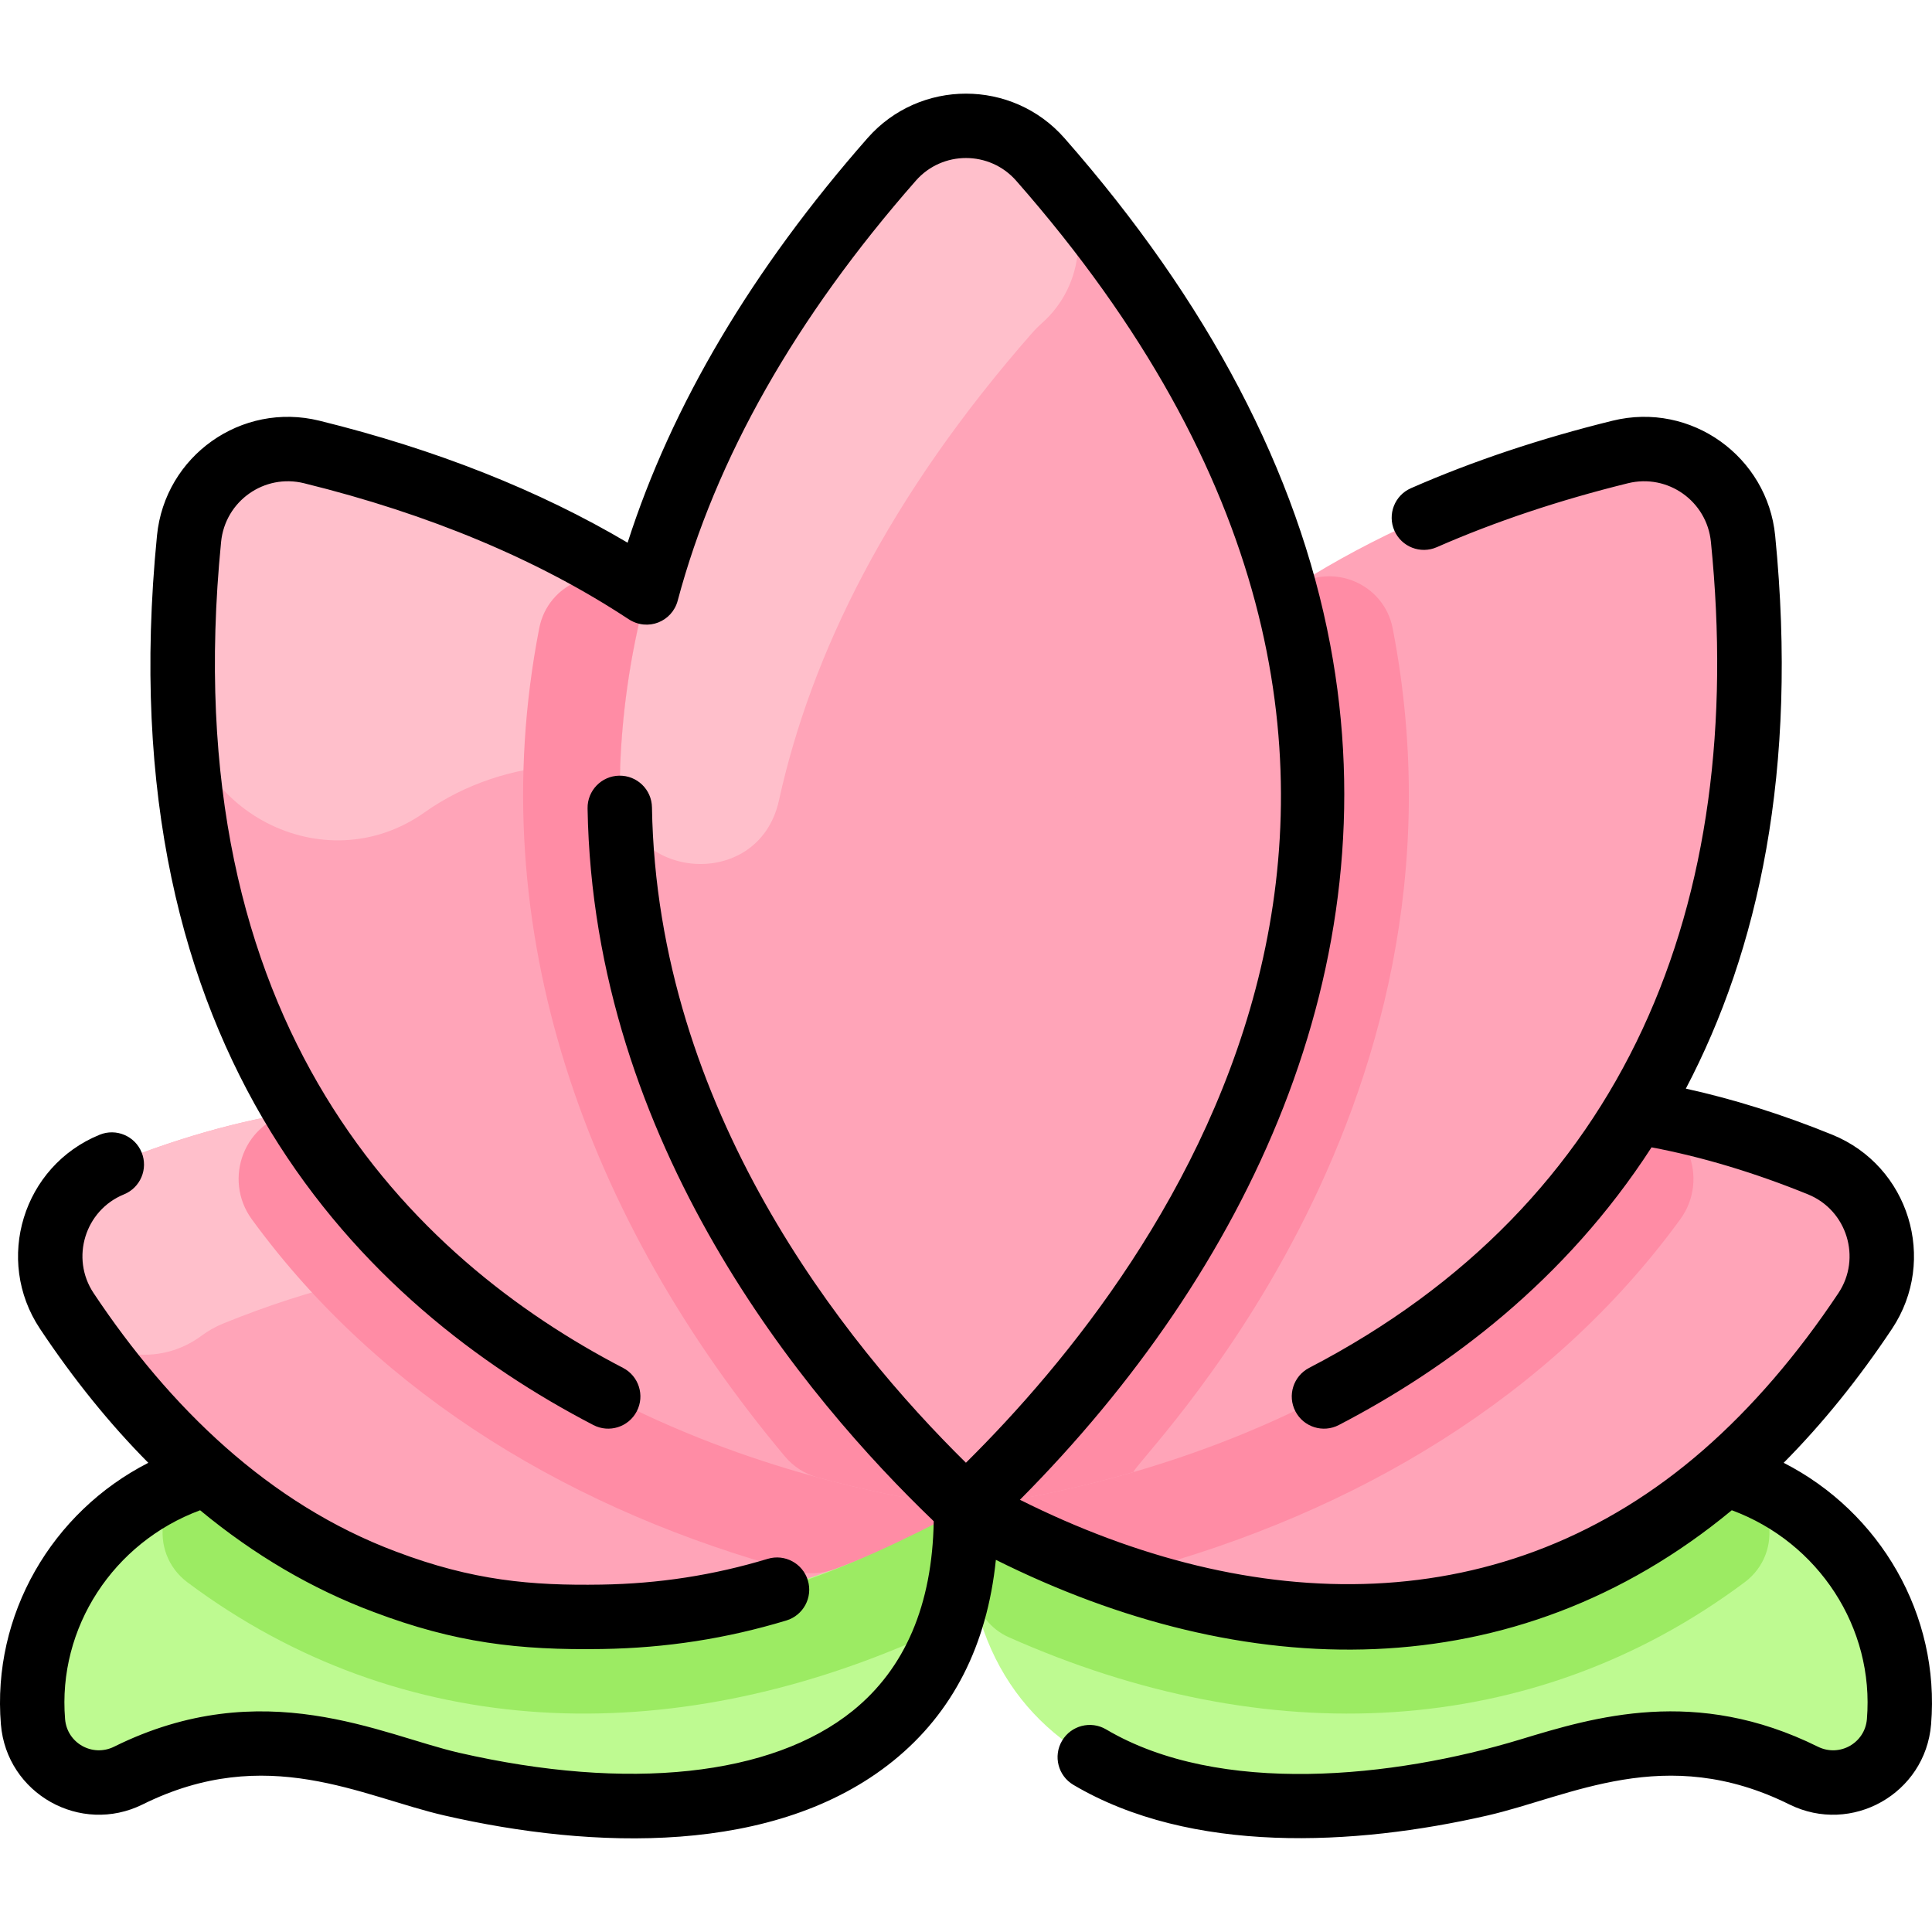
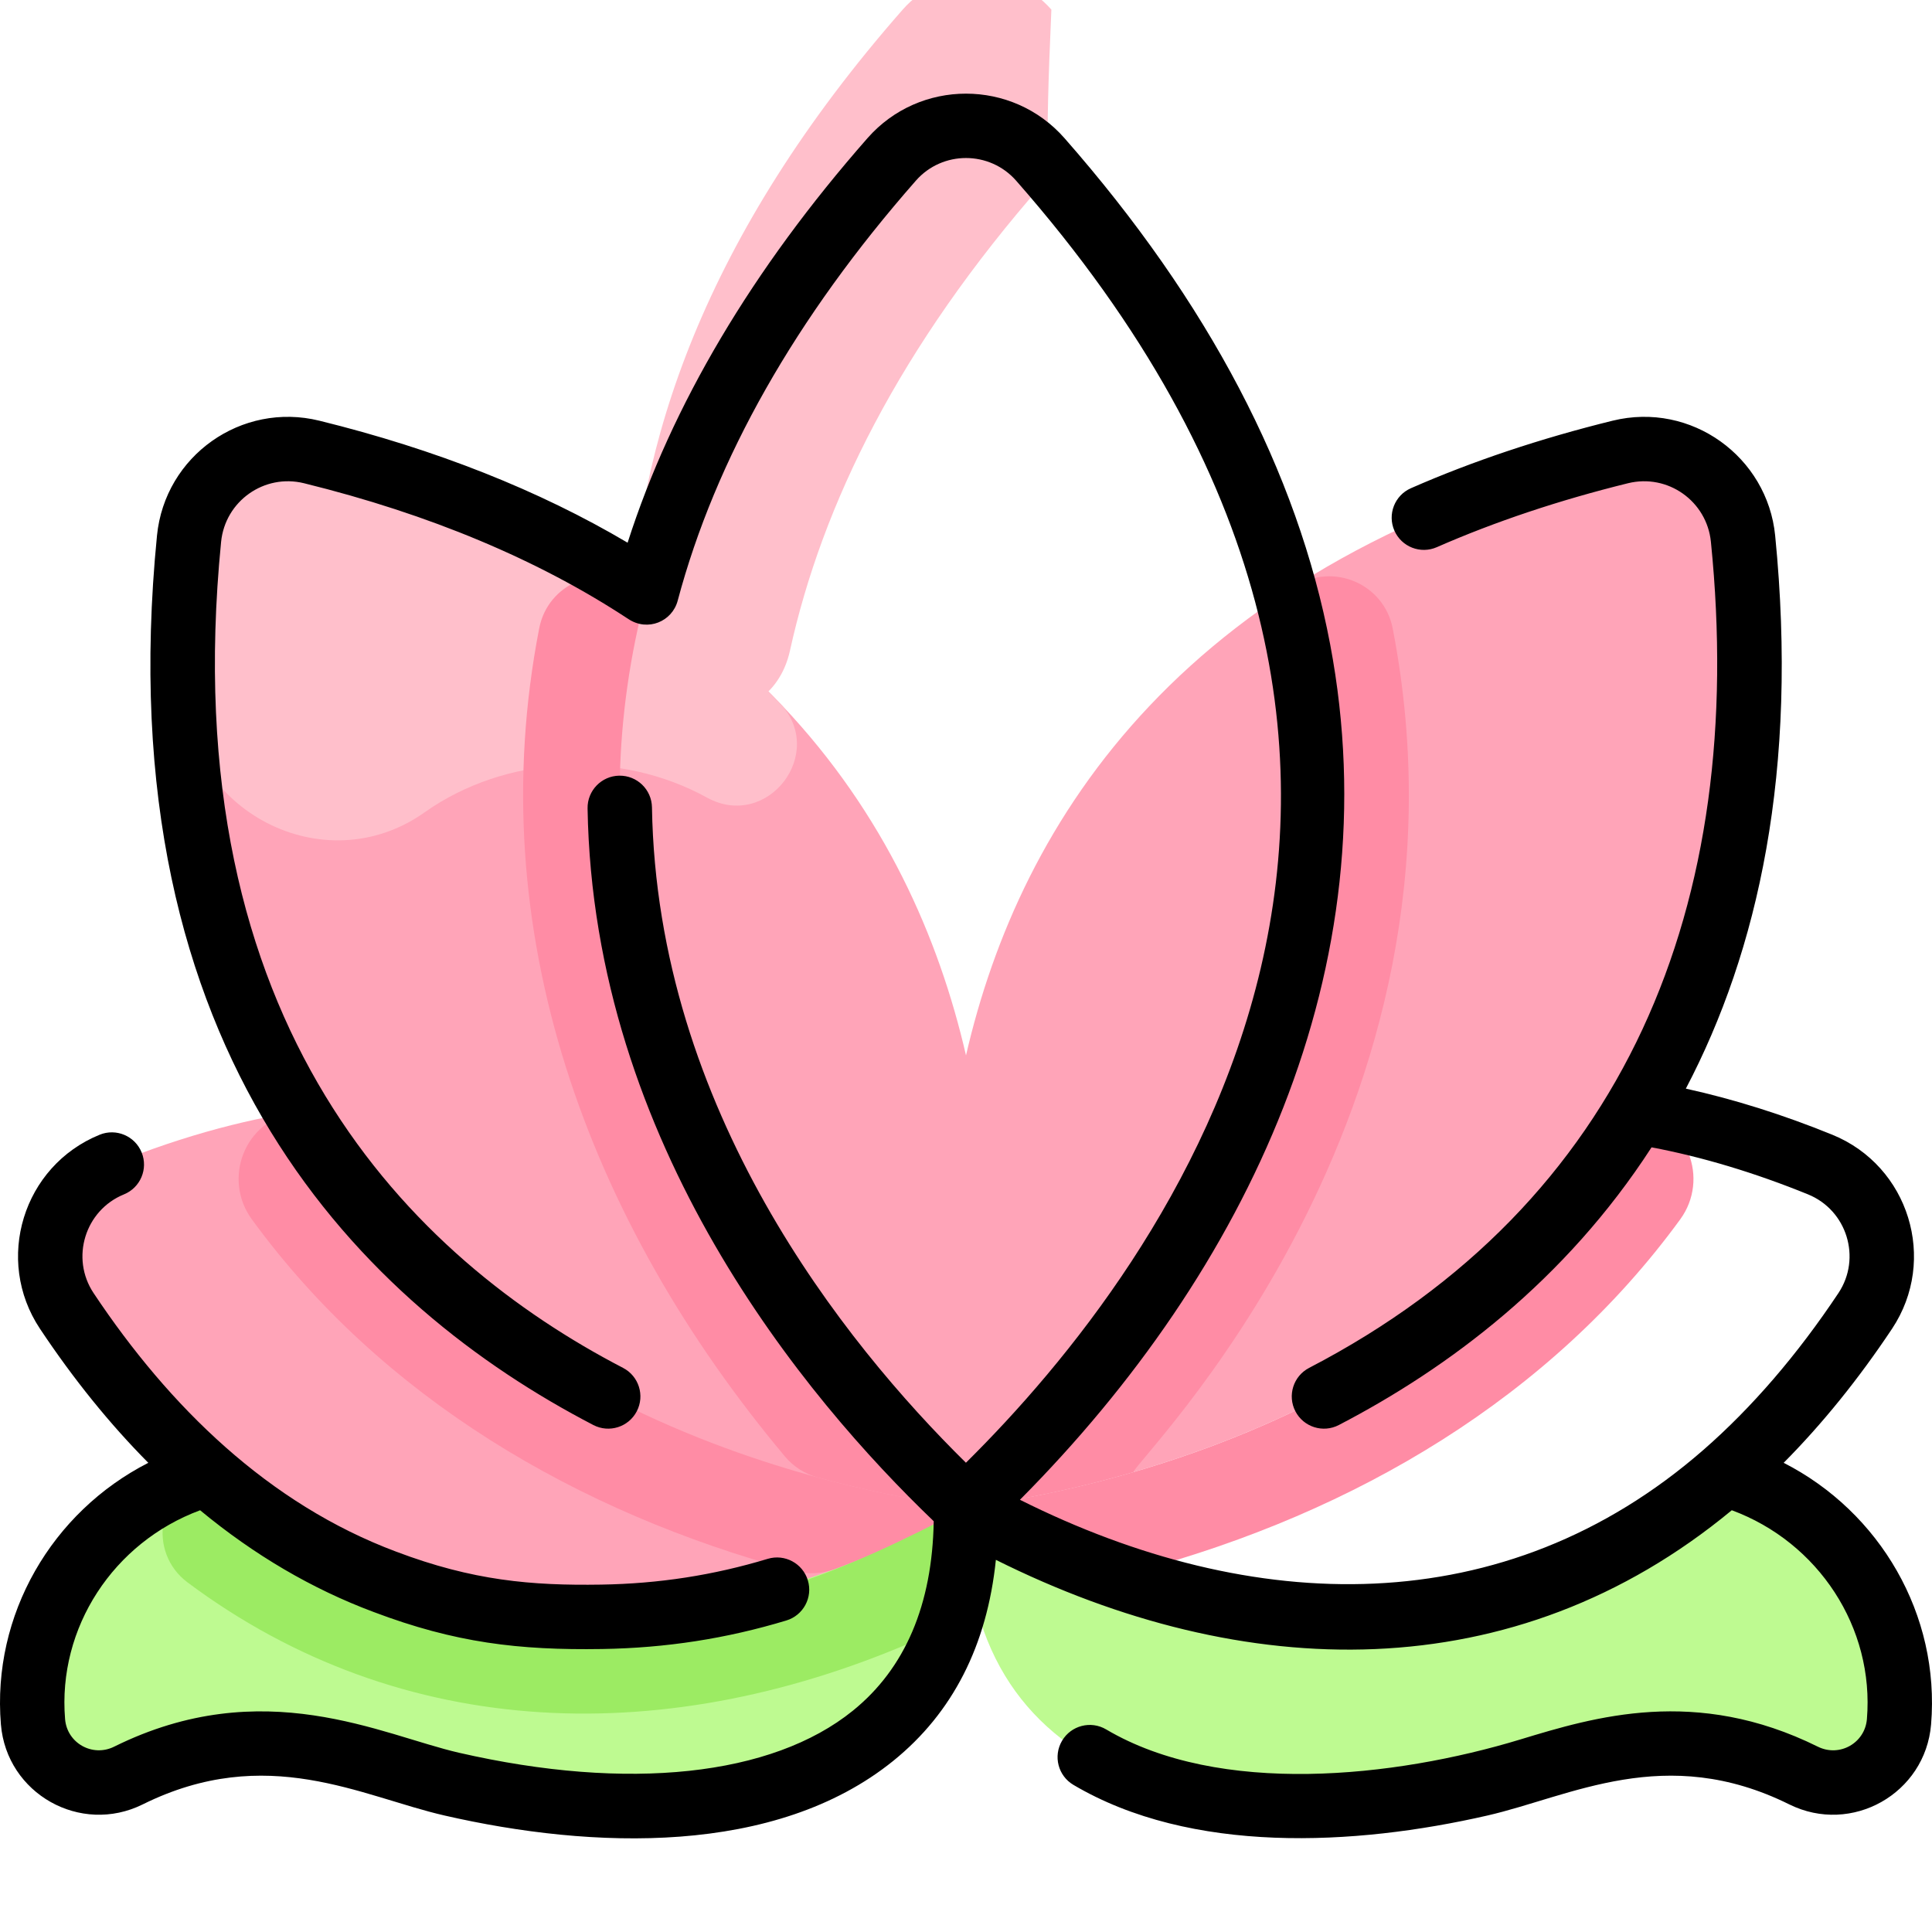
<svg xmlns="http://www.w3.org/2000/svg" viewBox="0 0 479.995 479.995" width="60px" height="60px">
  <path fill="#ffa4b8" d="M239.998,374.56l-0.01-0.01c0-0.01,0.01-0.01,0.01-0.02c-4.64-8.78-65.7-144.8-212.22-85.2 c-14.36,5.85-19.78,23.45-11.19,36.36c11.11,16.69,22.86,30.01,34.91,40.53c-27.85,7.89-45.6,33.8-43.3,61.55 c0.96,11.6,13.29,18.52,23.71,13.35c33.99-16.84,60.03-2.51,80.35,2.14c56.68,12.99,113.71,4.53,125.52-46.29 c0.52-2.22,0.95-4.51,1.28-6.89c0.01-0.04,0.01-0.08,0.02-0.12c0.066-0.492,0.126-0.978,0.181-1.458 c0.455-3.631,0.712-7.438,0.739-11.452c-0.02-1.44-0.02-2.01,0-2.25v-0.09c0-0.02,0-0.04,0.01-0.05c0-0.02,0.01-0.03,0.02-0.06 c0-0.01,0.01-0.01,0.01-0.02C240.018,374.569,240.008,374.56,239.998,374.56z" />
-   <path fill="#ffa4b8" d="M471.798,427.769c-0.96,11.6-13.29,18.52-23.71,13.35c-33.99-16.84-60.03-2.51-80.35,2.14 c-63.41,14.53-127.25,2.22-127.74-66.21c0.033-2.642-0.044-2.302,0.04-2.47c-0.02-0.01-0.03-0.02-0.04-0.02l0.01-0.01 c0-0.01-0.01-0.01-0.01-0.02c4.64-8.78,65.7-144.8,212.22-85.2c14.36,5.85,19.78,23.45,11.19,36.36 c-11.11,16.69-22.86,30.01-34.91,40.53C456.348,374.109,474.098,400.019,471.798,427.769z" />
  <path fill="#befa91" d="M428.498,366.219c27.85,7.89,45.6,33.8,43.3,61.55c-0.96,11.6-13.29,18.52-23.71,13.35 c-33.99-16.84-60.03-2.51-80.35,2.14c-63.41,14.53-127.928,2.222-127.74-66.21c0.007-2.683-0.02-2.351,0.04-2.47 C248.598,379.129,345.858,438.329,428.498,366.219z" />
  <path fill="#befa91" d="M51.498,366.219c82.76,72.22,180.18,12.74,188.5,8.34c0.01,0,0.02,0.01,0.04,0.02 c-0.058,0.116-0.047-0.169-0.04,2.47c0.188,68.432-64.33,80.74-127.74,66.21c-20.32-4.65-46.36-18.98-80.35-2.14 c-10.42,5.17-22.75-1.75-23.71-13.35C5.898,400.019,23.648,374.109,51.498,366.219z" />
-   <path fill="#ffbfcb" d="M235.228,365.299c-32.29-36.09-89.98-73-179.74-36.49c-1.979,0.805-3.787,1.834-5.413,3.042 c-10.569,7.856-25.473,5.765-32.82-5.164c-0.223-0.331-0.445-0.664-0.667-0.997c-8.59-12.91-3.17-30.51,11.19-36.36 C155.168,237.509,217.948,333.56,235.228,365.299z" />
  <path fill="#ffa4b8" d="M239.998,374.549c-12.85-2.2-214.54-23.33-193.03-240.71c1.49-14.99,15.86-25.15,30.48-21.55 c108.49,26.72,149.07,91.39,162.55,149.92C252.768,317.699,241.178,367.679,239.998,374.549z" />
  <path fill="#ffbfcb" d="M193.698,174.638c11.866,12.406-3.013,31.792-18.056,23.52 c-21.875-12.028-50.044-10.573-70.207,3.701c-24.832,17.579-59.398-0.365-60.013-30.784c-0.237-11.724,0.248-24.123,1.545-37.237 c1.49-14.99,15.86-25.15,30.48-21.55C131.23,125.537,168.324,148.11,193.698,174.638z" />
-   <path fill="#ffa4b8" d="M221.538,39.599c9.78-11.13,27.15-11.12,36.93,0.01c157.02,178.77-7.48,323.95-18.47,334.94 C229.988,364.549,63.948,218.989,221.538,39.599z" />
-   <path fill="#ffbfcb" d="M261.523,43.131c9.452,11.033,8.166,27.623-2.74,37.221c-0.784,0.69-1.535,1.439-2.245,2.247 c-35.942,40.915-55.05,80.07-63.012,116.258c-5.176,23.523-39.936,19.717-39.551-4.366c0.741-46.282,18.411-98.941,67.563-154.892 c9.78-11.13,27.15-11.12,36.93,0.01C259.5,40.785,260.518,41.959,261.523,43.131z" />
+   <path fill="#ffbfcb" d="M261.523,43.131c-0.784,0.69-1.535,1.439-2.245,2.247 c-35.942,40.915-55.05,80.07-63.012,116.258c-5.176,23.523-39.936,19.717-39.551-4.366c0.741-46.282,18.411-98.941,67.563-154.892 c9.78-11.13,27.15-11.12,36.93,0.01C259.5,40.785,260.518,41.959,261.523,43.131z" />
  <path fill="#ffa4b8" d="M239.998,374.549c-1.18-6.87-12.77-56.85,0-112.34c13.48-58.53,54.06-123.2,162.55-149.92 c14.62-3.6,28.99,6.56,30.48,21.55C454.538,351.219,252.848,372.349,239.998,374.549z" />
  <path fill="#ff8ca5" d="M239.998,374.549c-3.115-0.536-17.362-2.183-36.835-7.483c-3.181-0.866-6.028-2.682-8.145-5.209 c-49.098-58.608-75.675-130.75-61.047-205.793c2.165-11.107,14.881-16.444,24.408-10.337c0.756,0.485,1.506,0.972,2.249,1.462 C126.798,274.139,232.088,366.649,239.998,374.549z" />
  <path fill="#ff8ca5" d="M281.608,365.729c-21.9,6.37-38.24,8.25-41.61,8.82c8.67-8.67,112.98-100.94,79.35-227.34v-0.01 c0.742-0.489,1.49-0.975,2.244-1.459c9.551-6.123,22.265-0.733,24.422,10.406C369.565,277.734,281.608,363.204,281.608,365.729z" />
  <path fill="#ff8ca5" d="M417.451,302.932c-32.211,44.193-80.706,72.823-134.571,87.345c-3.396,0.916-6.999,0.754-10.3-0.463 c-20.772-7.664-31.911-15.254-32.583-15.254c0.826-0.825,112.667-9.463,166.4-98.31C419.37,278.279,424.743,292.927,417.451,302.932 z" />
  <path fill="#ff8ca5" d="M62.565,302.932c32.211,44.193,80.705,72.823,134.571,87.345c3.396,0.916,6.999,0.754,10.3-0.463 c20.772-7.664,31.911-15.254,32.583-15.254c-0.828-0.828-112.665-9.458-166.4-98.31C60.646,278.279,55.273,292.927,62.565,302.932z" />
-   <path fill="#9ceb63" d="M433.464,393.091c-52.749,39.415-118.979,42.09-182.861,13.657 c-4.441-1.977-7.606-6.011-8.633-10.763c-1.552-7.18-1.884-14.238-1.973-21.326c0.172-0.345,9.566,5.934,26.76,12.89 c36.31,14.71,102.75,30.15,161.74-21.33C440.977,369.752,443.403,385.664,433.464,393.091z" />
  <path fill="#9ceb63" d="M240.038,374.579c0,0.01-0.01,0.01-0.01,0.02s-0.01,0.03-0.01,0.05c0,0,0,0,0,0.01 c-0.01,0.03-0.01,0.06-0.02,0.1v0.04c-0.13,1.3,0.09,7.59-0.92,15.16c-0.01,0.04-0.01,0.08-0.02,0.12 c-0.26,1.91-0.59,3.91-1.03,5.92c-0.07,0.33-0.15,0.65-0.25,0.97c-1.23,4.33-4.28,7.95-8.41,9.79 c-63.06,28.05-129.47,26.21-182.79-13.63c-9.94-7.43-7.63-23.36,4.92-26.91c13.1,11.46,28.11,20.79,44.16,26.79 c19.78,7.48,34.99,8.98,53.83,8.68c34.33-0.55,60.1-11.03,90.51-27.13C240.008,374.56,240.018,374.569,240.038,374.579z" />
  <path d="M443.143,363.426c9.579-9.648,18.604-20.804,26.926-33.305c11.399-17.132,4.201-40.447-14.837-48.202 c-12.321-5.012-24.515-8.844-36.391-11.454c17.945-34.197,27.974-78.94,22.188-137.413c-1.925-19.503-20.802-33.354-40.394-28.53 c-17.952,4.421-34.806,10.063-50.093,16.768c-4.046,1.775-5.888,6.494-4.113,10.54c1.774,4.046,6.493,5.887,10.54,4.113 c14.45-6.338,30.429-11.682,47.492-15.885c9.885-2.435,19.599,4.434,20.607,14.573c9.088,90.121-21.147,164.341-99.823,205.213 c-3.921,2.037-5.448,6.866-3.411,10.787c2.043,3.933,6.879,5.442,10.787,3.411c27.191-14.125,56.267-35.849,77.701-68.994 c12.564,2.375,25.617,6.296,38.878,11.69c9.68,3.943,13.334,15.824,7.549,24.518c-10.205,15.33-21.482,28.43-33.516,38.936 c-49.396,43.107-111.979,41.39-169.834,12.419c56.638-56.971,92.247-132.34,77.074-212.524 c-8.101-42.81-30.305-85.119-65.997-125.754c-12.964-14.759-36.003-14.748-48.946-0.016 c-28.645,32.607-48.657,66.371-59.602,100.512c-21.999-13.018-47.7-23.197-76.569-30.307c-19.338-4.763-38.383,8.699-40.354,28.53 C26.197,262.501,90.89,324.677,147.416,354.042c3.92,2.036,8.75,0.51,10.787-3.411c2.037-3.921,0.51-8.75-3.411-10.787 c-52.141-27.086-111.791-84.677-99.863-205.213c1.007-10.132,10.713-17.01,20.606-14.574c31.115,7.663,58.223,19.013,80.571,33.735 c4.863,3.204,10.891,0.586,12.257-4.539c9.392-35.245,29.306-70.362,59.188-104.378c6.581-7.492,18.316-7.487,24.904,0.014 c128.735,146.565,37.449,269.122-12.476,318.519c-30.274-29.828-76.759-87.727-78.002-162.831 c-0.073-4.417-3.698-7.933-8.131-7.867c-4.417,0.073-7.939,3.714-7.867,8.131c1.382,83.483,54.096,146.516,85.999,177.099 c-0.353,20.737-7.099,36.575-20.104,47.086c-20.129,16.267-55.786,20.072-97.831,10.438c-19.181-4.396-48.632-19.874-85.688-1.511 c-5.361,2.657-11.689-0.859-12.186-6.844c-1.888-22.74,12.042-43.926,33.548-51.893c13.4,11.096,27.797,19.551,43.11,25.275 c20.238,7.653,36.036,9.525,56.788,9.196c15.85-0.254,30.814-2.572,45.747-7.085c4.229-1.278,6.622-5.743,5.343-9.972 c-1.278-4.229-5.744-6.622-9.972-5.344c-13.494,4.078-27.027,6.173-41.373,6.403c-17.347,0.275-31.911-0.993-50.901-8.174 c-31.69-11.847-56.387-35.98-75.211-64.258c-5.791-8.704-2.122-20.58,7.548-24.52c4.092-1.667,6.058-6.335,4.391-10.427 c-1.667-4.092-6.334-6.058-10.427-4.391c-19.062,7.765-26.214,31.095-14.832,48.202c8.365,12.566,17.352,23.674,26.917,33.31 C12.89,375.664-2.037,401.187,0.226,428.434c1.427,17.192,19.743,27.533,35.235,19.857c30.84-15.283,54.311-1.971,75.01,2.771 c36.708,8.411,82.166,10.086,111.461-13.59c14.777-11.943,23.305-28.715,25.489-49.937 c61.607,30.736,128.694,32.482,182.835-12.326c21.516,7.959,35.456,29.153,33.567,51.902c-0.493,5.939-6.786,9.519-12.186,6.844 c-30.339-15.034-55.535-7.379-73.932-1.791c-31.306,9.51-74.736,14.144-102.884-2.498c-3.803-2.248-8.709-0.989-10.958,2.815 c-2.249,3.803-0.989,8.709,2.815,10.958c29.214,17.272,69.817,15.19,102.844,7.622c20.72-4.747,44.177-18.05,75.01-2.771 c15.523,7.691,33.811-2.693,35.235-19.856C482.032,401.183,467.102,375.655,443.143,363.426z" />
</svg>